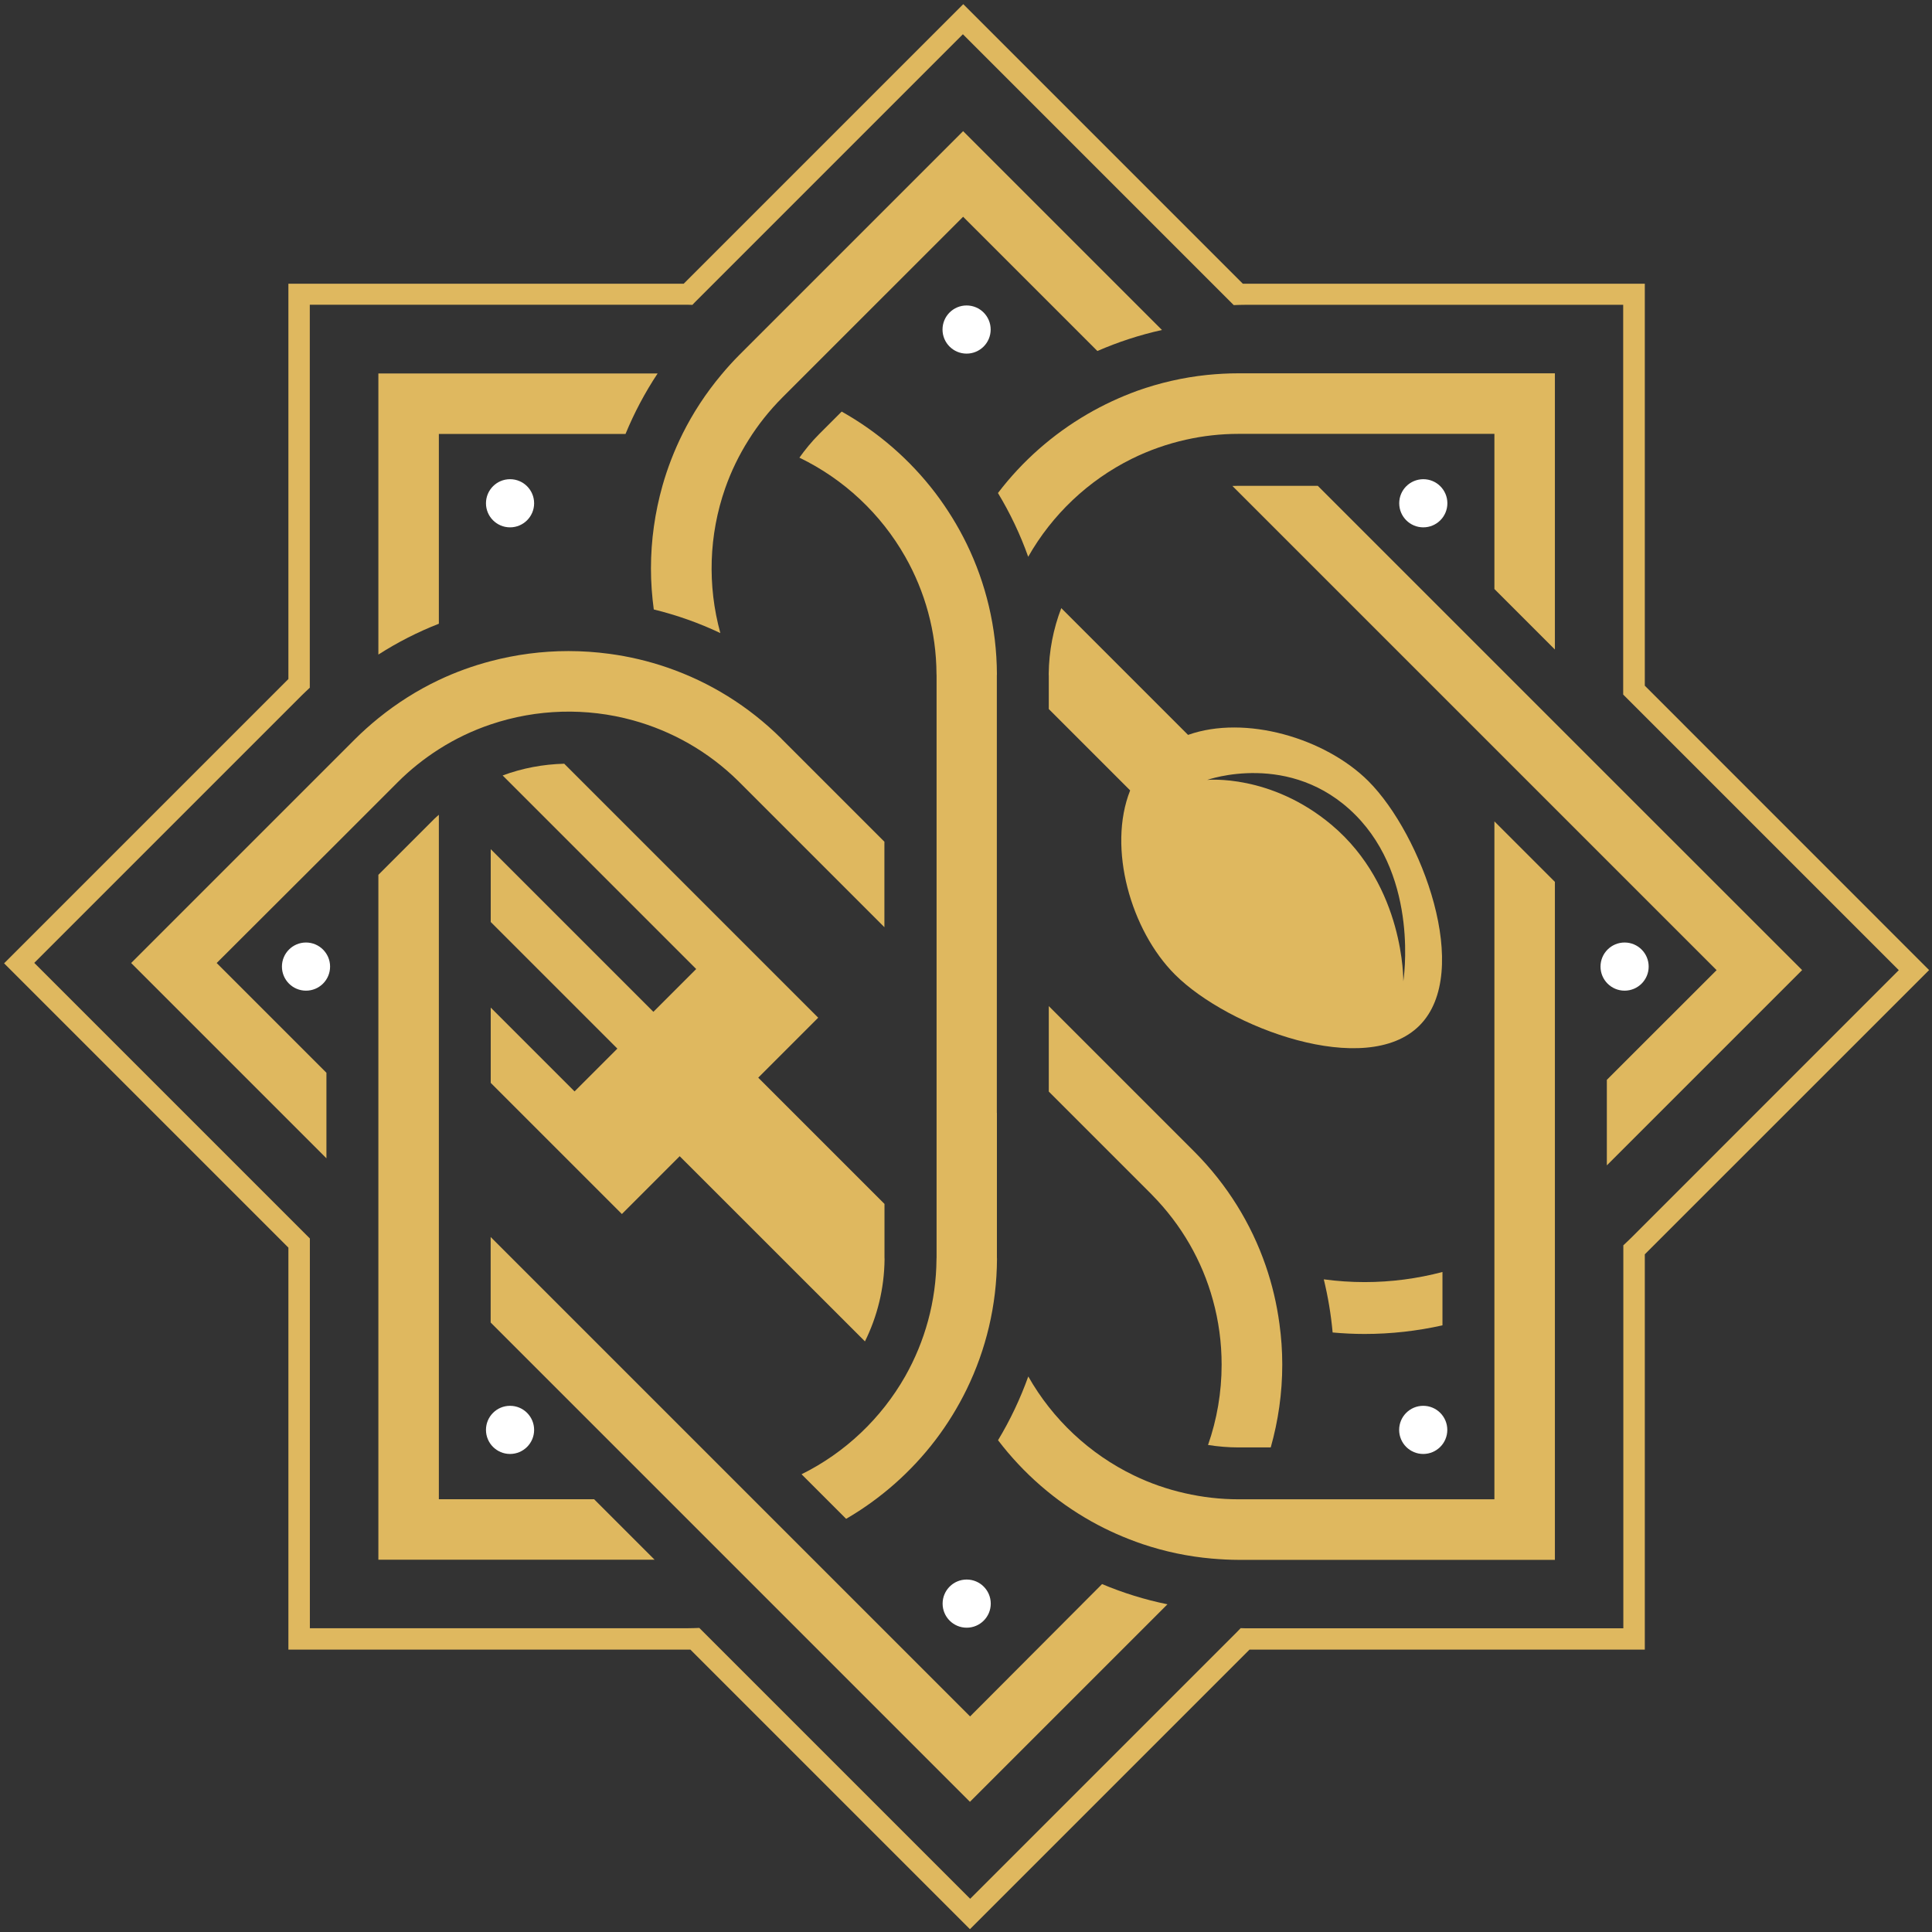
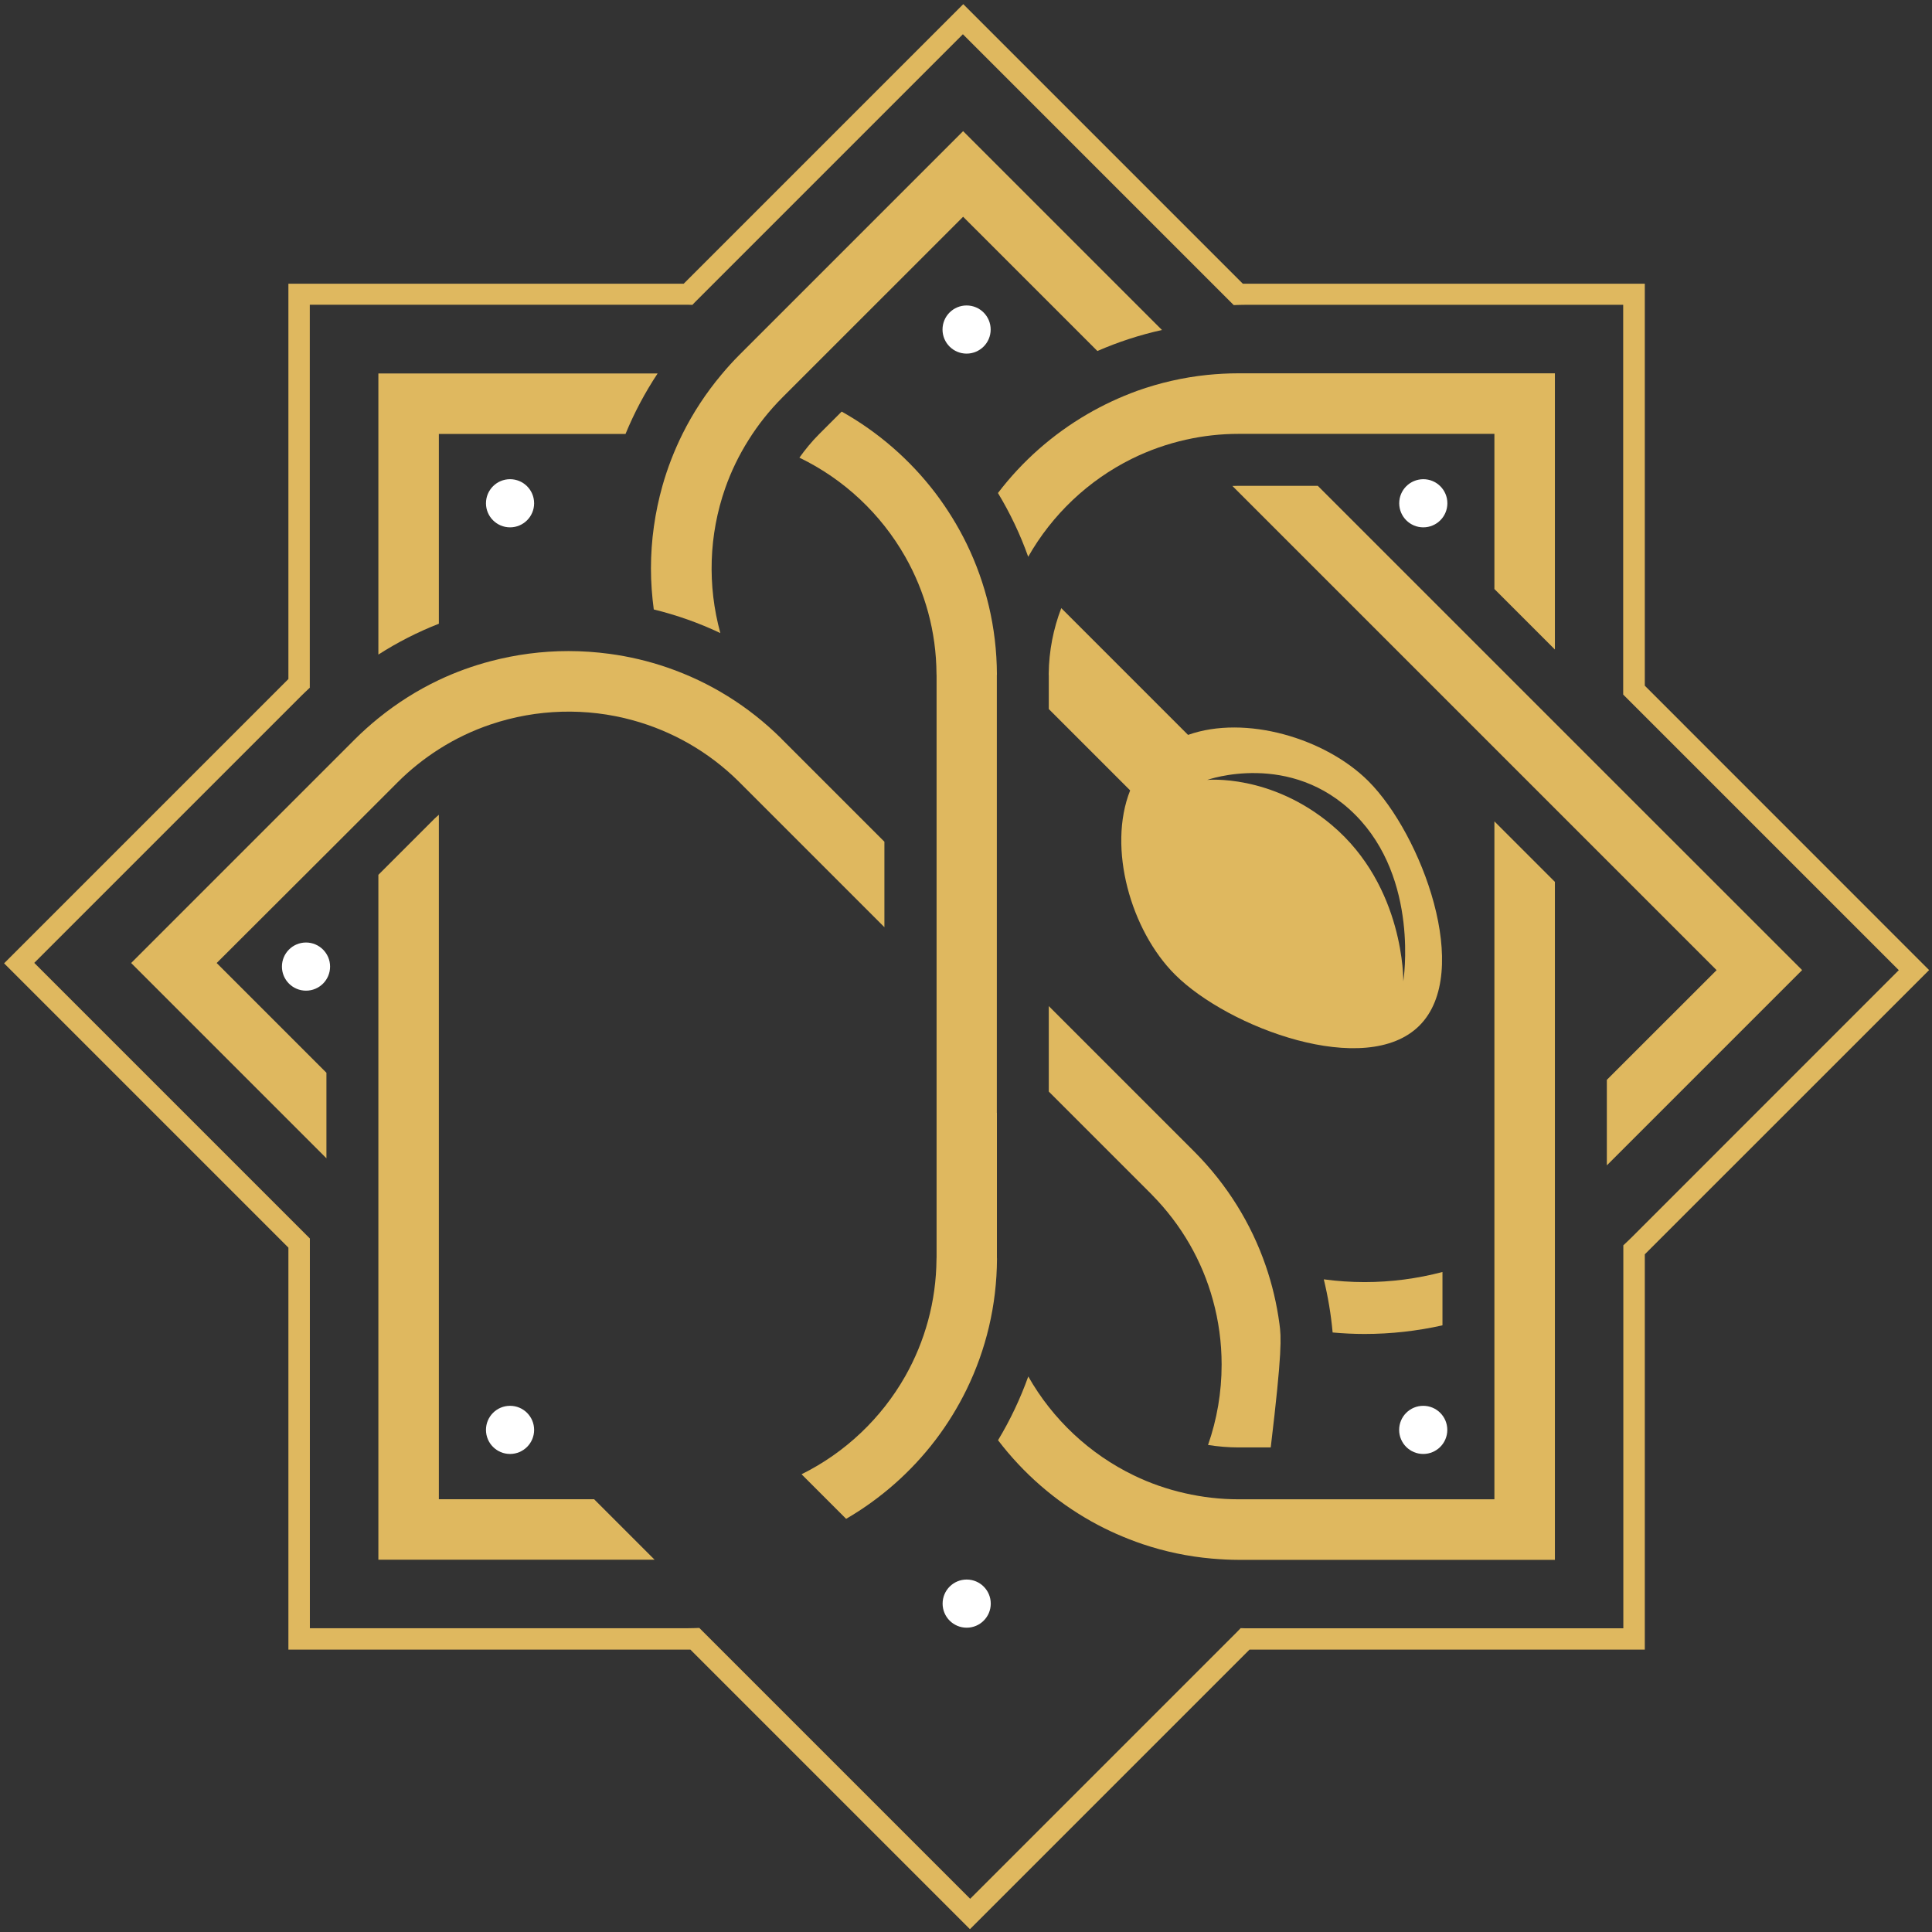
<svg xmlns="http://www.w3.org/2000/svg" width="260" height="260" viewBox="0 0 260 260" fill="none">
  <rect x="0" y="0" width="260" height="260" fill="#333333" stroke="none" />
  <path d="M43.94 114.848L50.92 107.868L53.52 105.268C55.23 103.558 57.1 102.078 59.06 100.828C61.27 99.418 63.61 98.308 66.04 97.488C72.23 95.398 78.92 95.208 85.19 96.938C90.37 98.368 95.27 101.088 99.36 105.118C99.41 105.168 99.47 105.218 99.52 105.278L119.02 124.778V113.278L105.26 99.518C105.21 99.468 105.17 99.418 105.12 99.368C100.73 95.018 95.51 91.798 89.82 89.838C87.3 88.968 84.68 88.348 82 87.988C80.19 87.748 78.36 87.618 76.51 87.618C72.92 87.618 69.41 88.088 66.03 88.978C63.63 89.608 61.29 90.458 59.05 91.518C56.16 92.888 53.43 94.618 50.91 96.658C49.82 97.548 48.76 98.488 47.75 99.498L43.93 103.318L17.65 129.598L43.93 155.878V144.368L29.16 129.598L43.94 114.848Z" fill="#DFB85F" />
  <path d="M59.06 58.399H84.18C85.35 55.559 86.79 52.839 88.5 50.259H50.92V88.089C53.5 86.439 56.22 85.049 59.06 83.939V58.399Z" fill="#DFB85F" />
  <path d="M178.15 172.169C178.72 174.509 179.12 176.899 179.34 179.319C180.76 179.449 182.2 179.519 183.64 179.519C187.21 179.519 190.72 179.119 194.12 178.359V171.179C190.74 172.069 187.23 172.539 183.64 172.539C181.79 172.539 179.96 172.409 178.15 172.169Z" fill="#DFB85F" />
-   <path d="M166.681 194.788H171.011C172.021 191.208 172.561 187.468 172.561 183.648C172.561 181.788 172.431 179.958 172.181 178.148C171.821 175.468 171.201 172.848 170.331 170.328C168.371 164.648 165.151 159.448 160.801 155.058C160.751 155.008 160.691 154.958 160.641 154.898L141.141 135.398V146.898L154.891 160.648C154.941 160.698 154.991 160.758 155.041 160.808C158.991 164.818 161.781 169.668 163.231 174.968C164.001 177.758 164.401 180.668 164.401 183.648C164.401 187.388 163.771 191.028 162.571 194.458C163.911 194.668 165.281 194.788 166.681 194.788Z" fill="#DFB85F" />
+   <path d="M166.681 194.788H171.011C172.561 181.788 172.431 179.958 172.181 178.148C171.821 175.468 171.201 172.848 170.331 170.328C168.371 164.648 165.151 159.448 160.801 155.058C160.751 155.008 160.691 154.958 160.641 154.898L141.141 135.398V146.898L154.891 160.648C154.941 160.698 154.991 160.758 155.041 160.808C158.991 164.818 161.781 169.668 163.231 174.968C164.001 177.758 164.401 180.668 164.401 183.648C164.401 187.388 163.771 191.028 162.571 194.458C163.911 194.668 165.281 194.788 166.681 194.788Z" fill="#DFB85F" />
  <path d="M87.982 82.018C91.082 82.778 94.082 83.838 96.942 85.198C95.182 78.808 95.392 71.988 97.592 65.708C98.382 63.458 99.432 61.278 100.732 59.218C102.002 57.188 103.512 55.278 105.272 53.508L106.412 52.368L111.832 46.948L129.612 29.169L147.682 47.238C150.452 46.028 153.362 45.078 156.372 44.408L129.612 17.648L103.032 44.228L99.512 47.748C98.652 48.608 97.852 49.498 97.082 50.419C95.012 52.889 93.262 55.558 91.852 58.388C90.742 60.628 89.832 62.958 89.152 65.368C88.142 68.948 87.602 72.688 87.602 76.508C87.602 78.378 87.742 80.208 87.982 82.018Z" fill="#DFB85F" />
-   <path d="M116.401 180.518C118.061 177.168 119.001 173.418 119.041 169.448C119.041 169.378 119.031 169.308 119.031 169.238V162.018L102.041 145.028L104.361 142.708L110.111 136.958L75.931 102.778C73.121 102.848 70.311 103.368 67.641 104.358L93.691 130.408L87.931 136.168L66.041 114.278V124.078L83.081 141.118L77.321 146.878L66.041 135.598V145.728L83.691 163.378L85.711 161.358L91.471 155.598L116.401 180.518Z" fill="#DFB85F" />
  <path d="M159.881 98.899L142.821 81.839C141.761 84.609 141.161 87.589 141.131 90.719C141.131 90.789 141.141 90.859 141.141 90.929V95.419L152.091 106.369C149.011 114.119 152.191 125.229 158.121 131.149C165.311 138.339 183.831 145.209 191.021 138.019C198.211 130.829 191.331 112.309 184.151 105.119C178.351 99.339 167.601 96.159 159.881 98.899ZM188.851 132.059C188.851 132.059 189.061 119.319 179.221 111.029C171.001 104.109 162.461 104.959 162.461 104.959C162.461 104.959 173.681 100.949 182.371 109.639C191.061 118.329 188.851 132.059 188.851 132.059Z" fill="#DFB85F" />
  <path d="M134.15 149.759V139.909V139.889V128.389V128.369V118.519V118.499V90.919C134.15 90.849 134.16 90.779 134.16 90.709C134.13 84.439 132.67 78.489 130.09 73.189C128.91 70.769 127.49 68.479 125.88 66.349C122.48 61.889 118.19 58.149 113.27 55.389L110.22 58.439C109.23 59.429 108.37 60.489 107.58 61.589C113.57 64.479 118.55 69.159 121.82 74.919C124.47 79.589 126 84.969 126.03 90.699C126.03 90.769 126.04 90.839 126.04 90.909V110.359V110.379V120.229V120.249V131.749V131.769V141.619V141.639V169.219C126.04 169.289 126.04 169.359 126.03 169.429C125.99 175.159 124.46 180.539 121.82 185.209C118.6 190.879 113.73 195.499 107.87 198.399L113.87 204.399C118.54 201.679 122.63 198.069 125.89 193.789C127.51 191.659 128.92 189.369 130.1 186.949C132.68 181.649 134.14 175.699 134.17 169.429C134.17 169.359 134.16 169.289 134.16 169.219V149.769V149.759H134.15Z" fill="#DFB85F" />
  <path d="M146.321 55.738C141.651 58.458 137.561 62.068 134.301 66.348C135.931 69.048 137.301 71.918 138.371 74.928C141.591 69.258 146.461 64.638 152.321 61.738C154.611 60.608 157.061 59.738 159.621 59.168C161.891 58.658 164.251 58.388 166.681 58.388H170.361H180.231H201.111V79.268L209.251 87.408V50.238H172.081H166.681C165.251 50.238 163.831 50.318 162.441 50.458C159.181 50.798 156.041 51.528 153.061 52.588C150.701 53.448 148.451 54.498 146.321 55.738Z" fill="#DFB85F" />
  <path d="M216.232 104.269L209.252 97.289L201.112 89.149L194.132 82.169L177.342 65.379H166.692C166.412 65.379 166.132 65.389 165.852 65.399L194.142 93.689L201.122 100.669L209.262 108.809L216.242 115.789L231.012 130.559L216.242 145.319V156.829L242.522 130.549L216.232 104.269Z" fill="#DFB85F" />
  <path d="M59.06 201.758V180.878V171.008V159.498V149.628V109.648C58.86 109.838 58.65 109.998 58.45 110.198L50.92 117.728V141.478V151.348V162.858V172.728V209.898H88.09L79.95 201.758H59.06Z" fill="#DFB85F" />
  <path d="M201.111 150.509V159.329V168.639V176.229V201.769H175.991H168.321H166.691C164.201 201.769 161.781 201.479 159.451 200.949C157.061 200.409 154.771 199.609 152.621 198.569C146.621 195.679 141.651 190.999 138.381 185.239C137.301 188.249 135.941 191.119 134.311 193.819C137.711 198.279 142.001 202.019 146.921 204.769C149.091 205.979 151.381 206.989 153.761 207.799C156.731 208.799 159.861 209.469 163.091 209.749C164.281 209.849 165.471 209.919 166.691 209.919H171.671H209.251V172.079V163.499V152.299V142.429V118.679L201.111 110.539V150.509Z" fill="#DFB85F" />
-   <path d="M130.551 230.989L112.481 212.919L107.111 207.549L100.541 200.979L94.321 194.759L66.031 166.469V177.979L82.821 194.769L89.801 201.749L97.721 209.669L103.781 215.729L130.531 242.479L157.111 215.899C154.061 215.279 151.121 214.359 148.311 213.179L130.551 230.989Z" fill="#DFB85F" />
  <path d="M221.351 92.279V38.179H167.251L129.631 0.559L92.011 38.179H38.811V91.379L0.551 129.639L38.811 167.899V221.999H92.911L130.531 259.619L168.151 221.999H221.351V168.799L259.611 130.549L221.351 92.279ZM219.601 166.499C219.231 166.869 218.841 167.229 218.461 167.589V219.129H167.631C167.411 219.129 167.191 219.119 166.961 219.109C166.801 219.269 166.661 219.429 166.501 219.589L130.561 255.529L94.111 219.079C93.581 219.099 93.061 219.119 92.531 219.119H41.701V166.669L4.611 129.579L40.551 93.639C40.921 93.269 41.311 92.909 41.691 92.549V41.009H92.521C92.741 41.009 92.961 41.019 93.181 41.029C93.341 40.869 93.481 40.699 93.641 40.549L129.581 4.609L166.031 41.059C166.551 41.039 167.081 41.019 167.611 41.019H218.441V93.469L255.531 130.559L219.601 166.499Z" fill="#DFB85F" />
  <path d="M188.301 67.728C188.301 69.518 189.751 70.968 191.541 70.968C193.331 70.968 194.781 69.518 194.781 67.728C194.781 65.938 193.331 64.488 191.541 64.488C189.741 64.498 188.301 65.938 188.301 67.728Z" fill="white" />
  <path d="M191.531 189.188C189.741 189.188 188.291 190.638 188.291 192.428C188.291 194.218 189.741 195.668 191.531 195.668C193.321 195.668 194.771 194.218 194.771 192.428C194.771 190.638 193.321 189.188 191.531 189.188Z" fill="white" />
  <path d="M65.4 67.728C65.4 69.518 66.85 70.968 68.64 70.968C70.43 70.968 71.88 69.518 71.88 67.728C71.88 65.938 70.43 64.488 68.64 64.488C66.85 64.488 65.4 65.938 65.4 67.728Z" fill="white" />
  <path d="M68.64 195.668C70.43 195.668 71.88 194.218 71.88 192.428C71.88 190.639 70.43 189.188 68.64 189.188C66.851 189.188 65.4 190.639 65.4 192.428C65.4 194.218 66.851 195.668 68.64 195.668Z" fill="white" />
  <path d="M133.32 44.348C133.32 42.558 131.87 41.108 130.08 41.108C128.29 41.108 126.84 42.558 126.84 44.348C126.84 46.138 128.29 47.588 130.08 47.588C131.87 47.588 133.32 46.138 133.32 44.348Z" fill="white" />
  <path d="M126.852 215.808C126.852 217.598 128.302 219.048 130.092 219.048C131.882 219.048 133.332 217.598 133.332 215.808C133.332 214.018 131.882 212.568 130.092 212.568C128.302 212.568 126.852 214.018 126.852 215.808Z" fill="white" />
-   <path d="M218.631 133.319C220.421 133.319 221.871 131.869 221.871 130.079C221.871 128.289 220.421 126.839 218.631 126.839C216.841 126.839 215.391 128.289 215.391 130.079C215.391 131.869 216.841 133.319 218.631 133.319Z" fill="white" />
  <path d="M41.181 126.839C39.391 126.839 37.941 128.289 37.941 130.079C37.941 131.869 39.391 133.319 41.181 133.319C42.971 133.319 44.421 131.869 44.421 130.079C44.421 128.289 42.961 126.839 41.181 126.839Z" fill="white" />
</svg>